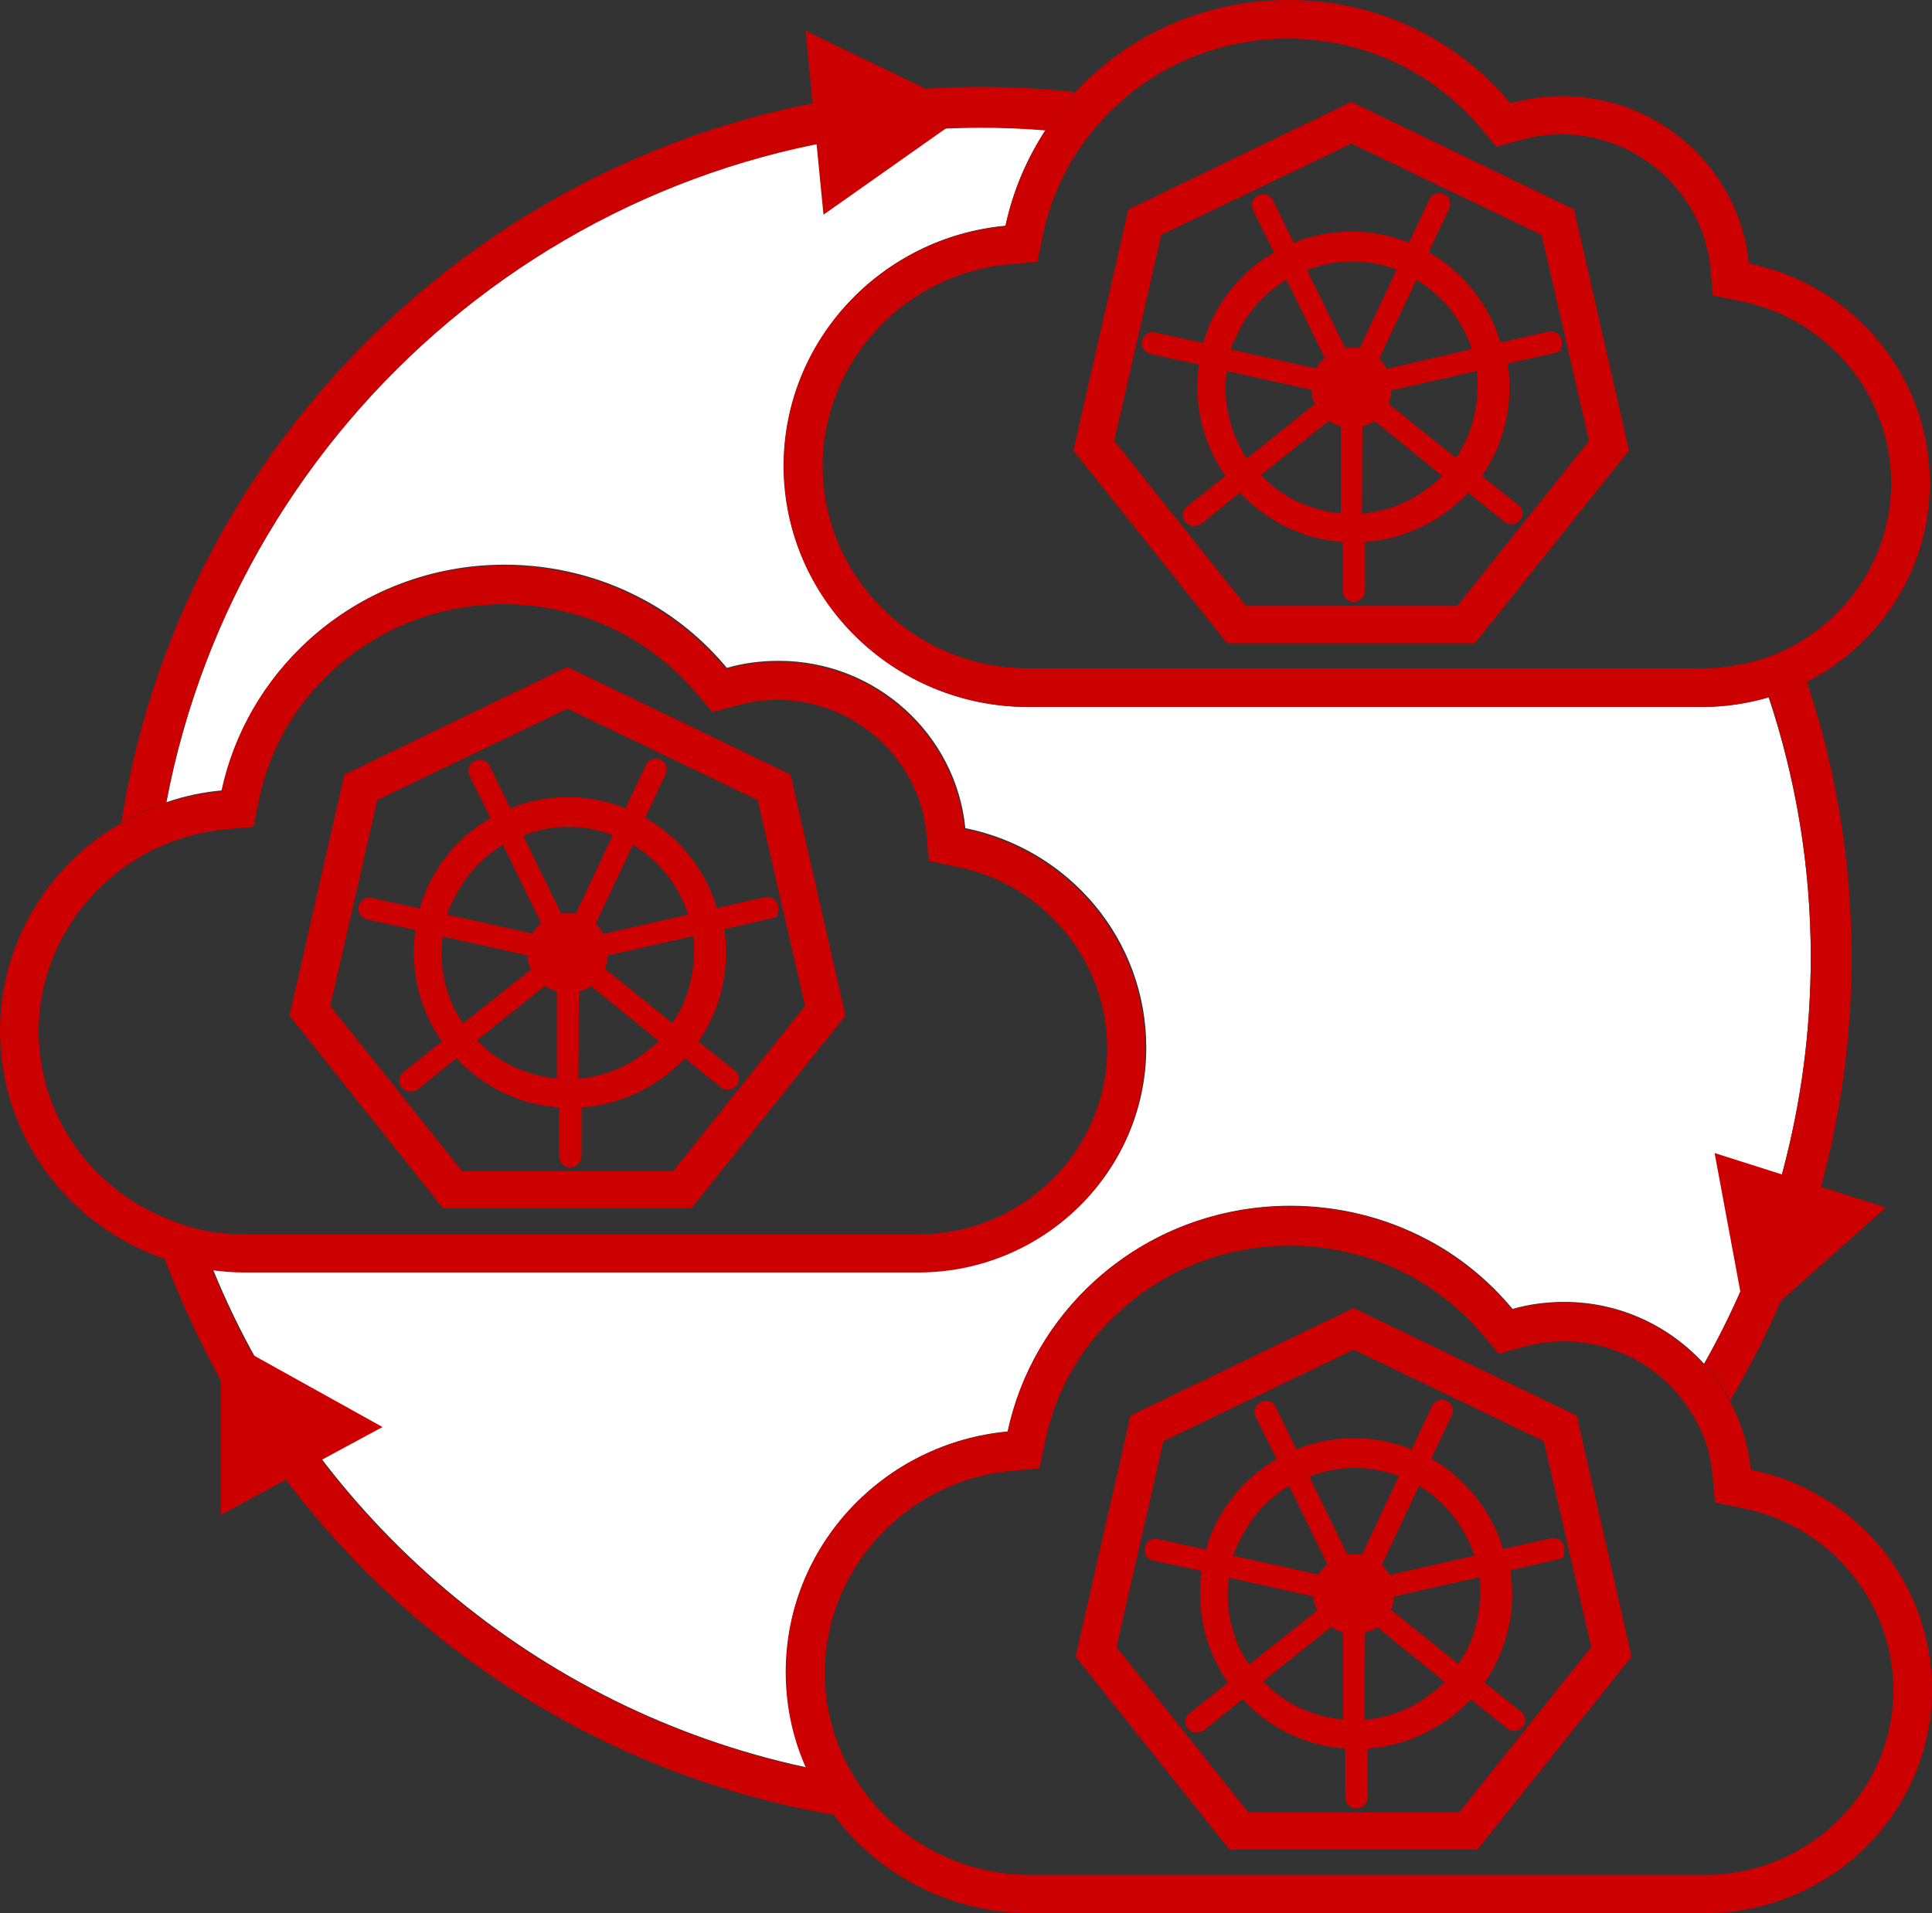
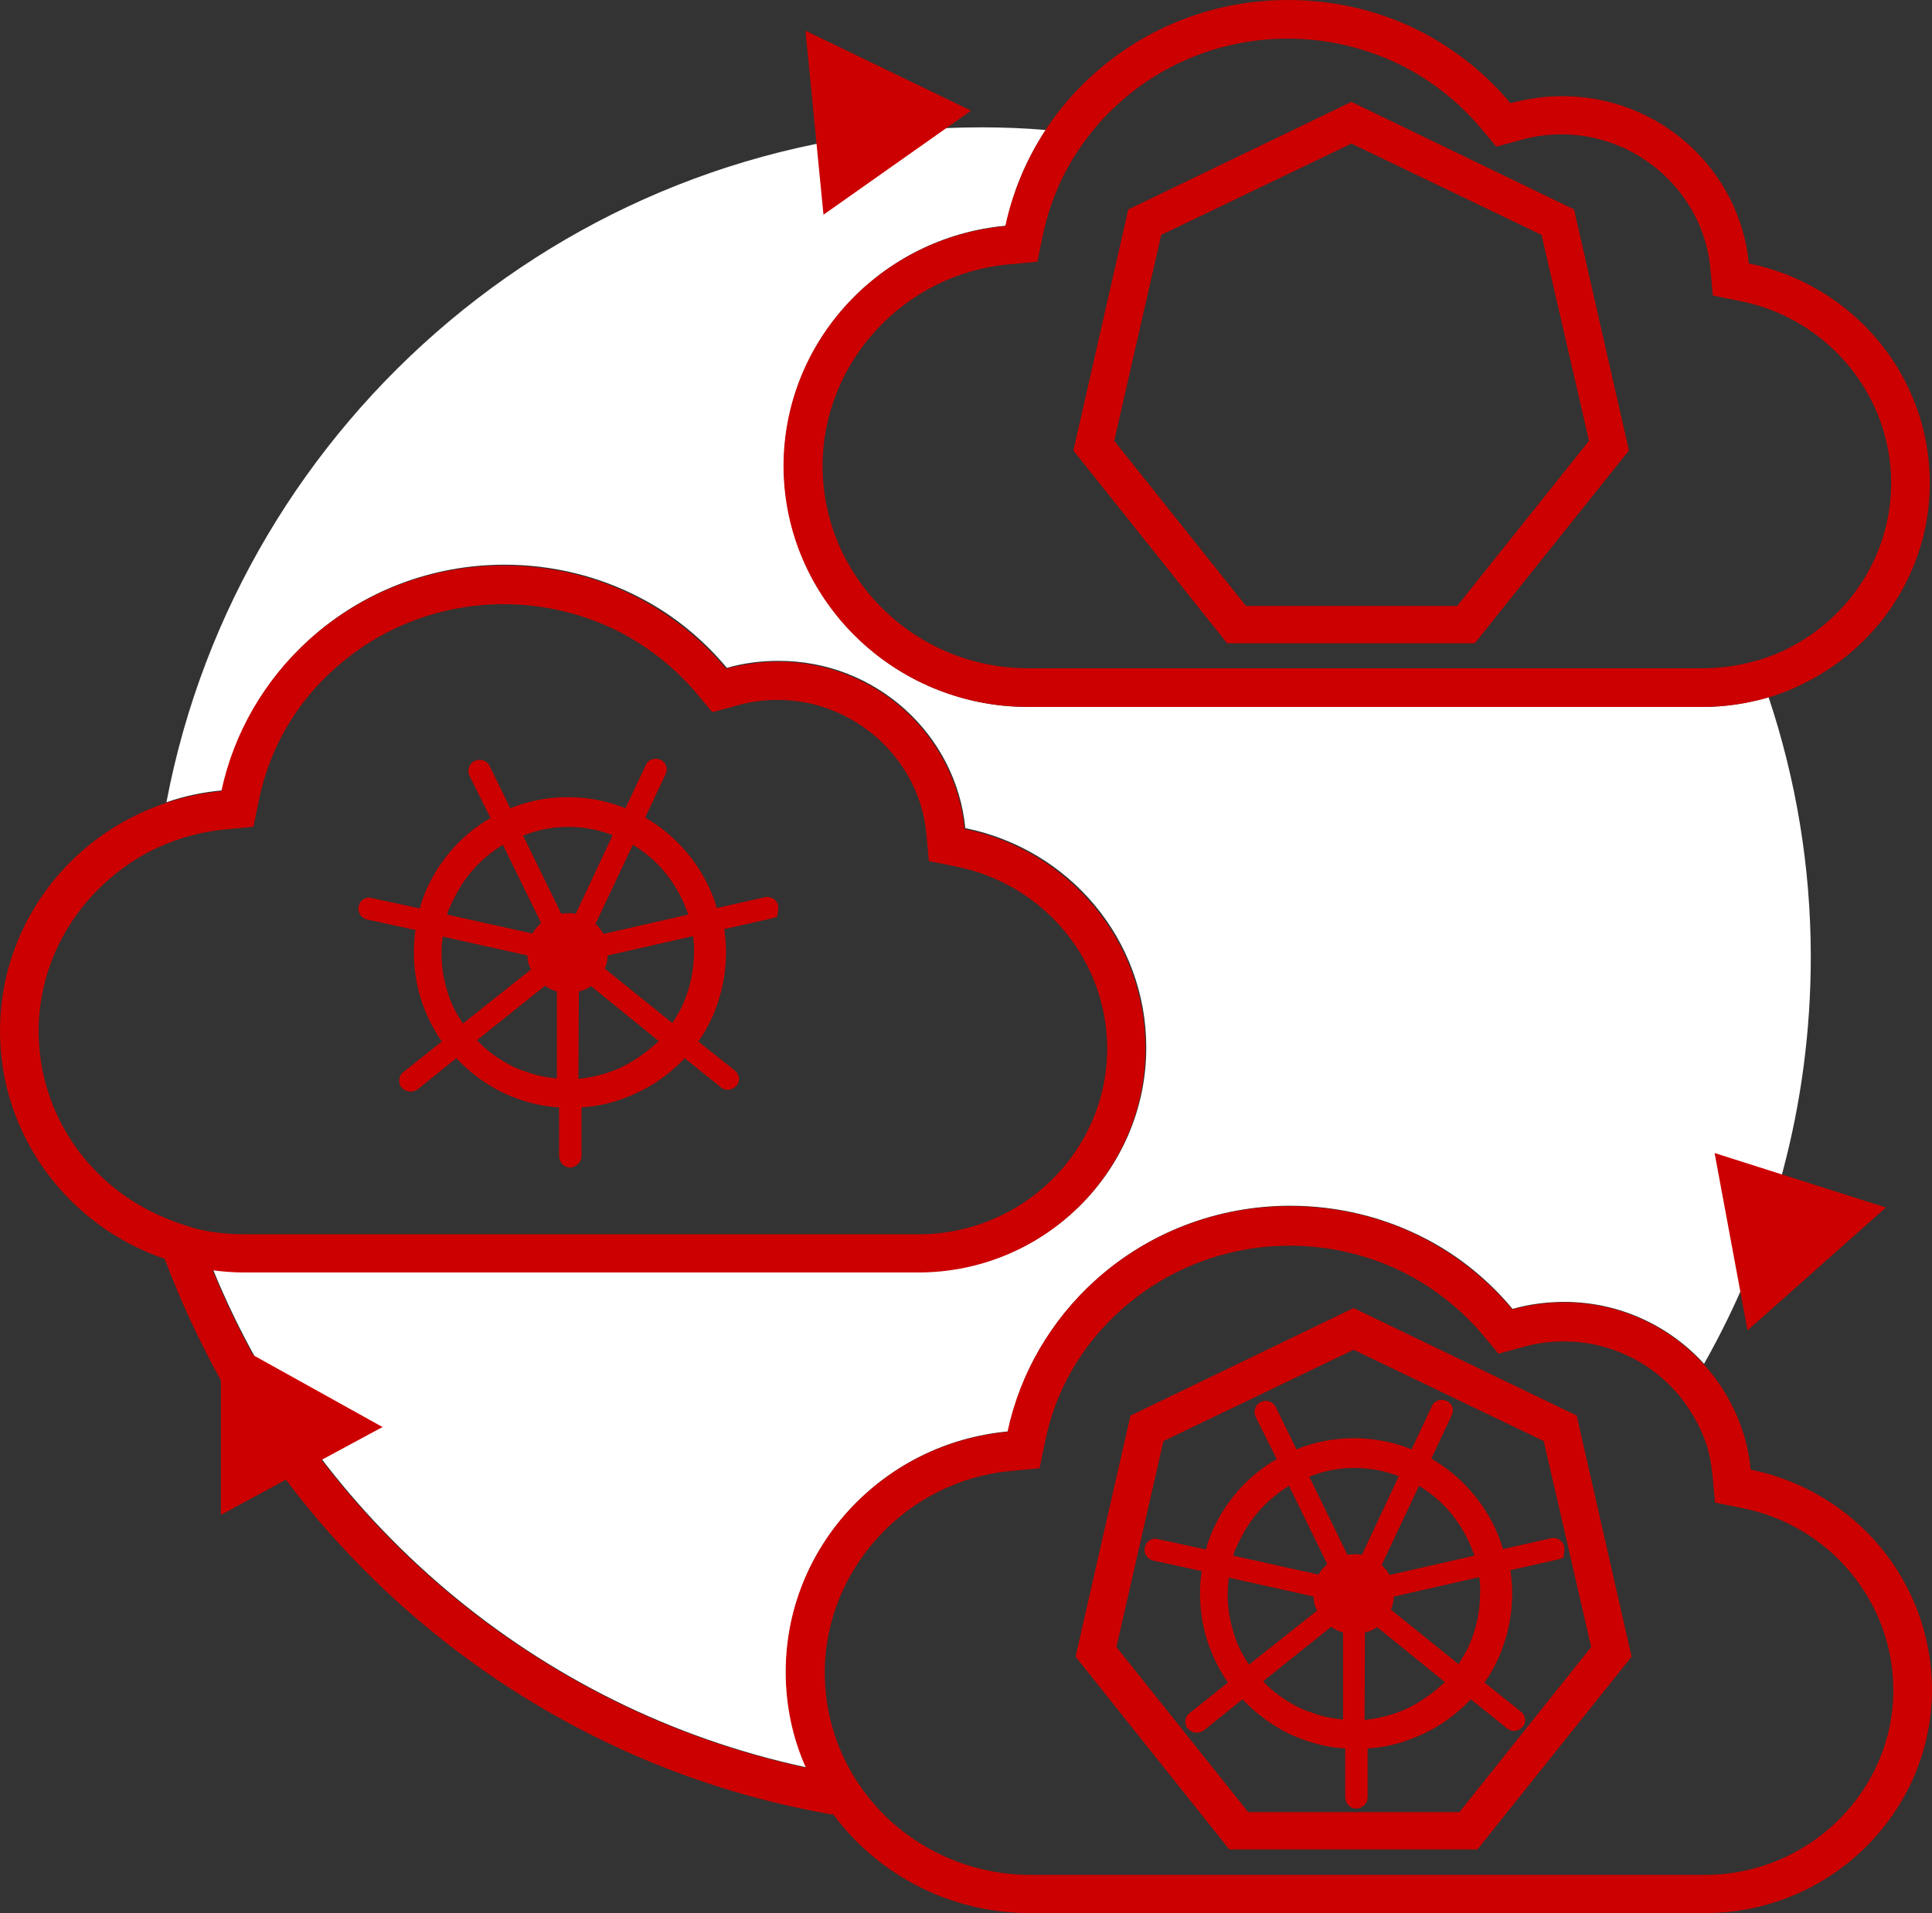
<svg xmlns="http://www.w3.org/2000/svg" version="1.1" x="0px" y="0px" width="439.9px" height="435.7px" viewBox="0 0 439.9 435.7" style="overflow:visible;enable-background:new 0 0 439.9 435.7;" xml:space="preserve">
  <rect x="0" y="0" width="439.9" height="435.7" fill="#333333" stroke="none" />
  <style type="text/css">
	.st0{fill:#CC0000;}
	.st1{fill:#FFFFFF;}
</style>
  <defs>
</defs>
  <g>
-     <path class="st0" d="M355.6,77.6c-0.2-1.4-1.5-2.3-2.9-2.1L341.6,78c-0.1-0.5-0.3-0.9-0.4-1.4c-0.4-1.1-0.8-2.1-1.3-3.2   c-3.1-6.7-8.2-12.3-14.6-16l4.7-10c0.1-0.3,0.2-0.6,0.2-1c0-0.9-0.5-1.7-1.3-2.1l0,0c-0.6-0.3-1.3-0.4-1.9-0.2   c-0.7,0.2-1.2,0.6-1.5,1.2l-4.7,10c-0.2-0.1-0.5-0.2-0.7-0.3c-7.7-2.9-16.2-3-24-0.3c-0.5,0.2-1,0.4-1.5,0.6l-4.7-9.6   c-0.6-1.3-2.1-1.8-3.4-1.2s-1.8,2.1-1.2,3.4l4.8,9.6c-6.1,3.5-11,8.8-14.1,15.2c-0.5,1-0.9,2-1.3,3.1c-0.3,0.7-0.5,1.5-0.7,2.3   l-11.1-2.4c-0.3-0.1-0.7-0.1-1,0c-0.9,0.2-1.6,0.9-1.8,1.8c-0.4,1.3,0.4,2.7,1.8,3.1L273,83c-0.8,5.6-0.3,11.4,1.6,16.8   c0.4,1.1,0.8,2.1,1.3,3.2c0.9,1.9,1.9,3.7,3.1,5.4l-8.8,7c-0.8,0.6-1.1,1.7-0.8,2.7c0.1,0.3,0.2,0.6,0.5,0.8c0.5,0.6,1.2,0.9,2,0.9   c0.2,0,0.5,0,0.7-0.1c0.3-0.1,0.6-0.2,0.9-0.4l8.8-7.1c3,3.2,6.5,5.8,10.5,7.8c1,0.5,2.1,0.9,3.1,1.3c3.2,1.2,6.4,1.9,9.8,2.1v11.1   c0,0.3,0.1,0.7,0.2,1c0.4,1,1.3,1.6,2.4,1.6c0.3,0,0.7-0.1,1-0.3c0.9-0.4,1.5-1.3,1.5-2.3v-11.1c3.1-0.2,6.2-0.8,9.2-1.9   c1.1-0.4,2.1-0.8,3.2-1.3c4.2-1.9,8-4.7,11.1-8l8.2,6.6c0.5,0.4,1,0.6,1.6,0.6c0.4,0,0.8-0.1,1.2-0.3c0.3-0.2,0.5-0.4,0.8-0.6   c0.9-1.1,0.7-2.6-0.4-3.5l-8.3-6.6c1.1-1.5,2-3.1,2.8-4.8c0.5-1,1-2.1,1.3-3.1c2.1-5.7,2.7-11.8,1.8-17.7l11.1-2.5   c0.3-0.1,0.6-0.2,1-0.4C355.4,79.4,355.8,78.5,355.6,77.6z M333.7,76c0.5,1,0.9,2.1,1.3,3.1c0,0.1,0.1,0.3,0.1,0.4L315.8,84   c-0.5-0.9-1.1-1.6-1.8-2.3l8.5-18C327.2,66.5,331.2,70.7,333.7,76z M318,61.4l-8.4,17.9c-0.6-0.1-1.2-0.2-1.8-0.1   c-0.5,0-1,0-1.5,0.1l-8.7-17.8c0.4-0.1,0.7-0.3,1.1-0.4C305.1,58.9,311.9,59.1,318,61.4z M282,75.5c2.4-4.9,6.3-9,10.9-11.8   l8.7,17.8c-0.1,0.1-0.2,0.2-0.3,0.3c-0.1,0.1-0.1,0.1-0.2,0.2s-0.2,0.3-0.4,0.4c-0.2,0.2-0.3,0.4-0.4,0.5l-0.1,0.1   c-0.1,0.1-0.1,0.2-0.2,0.3c-0.1,0.2-0.3,0.4-0.4,0.6l-19.4-4.3c0.1-0.3,0.2-0.7,0.3-1C281.1,77.5,281.5,76.5,282,75.5z    M281.7,100.5c-0.5-1-0.9-2.1-1.2-3.1c-1.4-4.2-1.8-8.6-1.2-12.9l19.3,4.3c0,0.4,0,0.8,0.1,1.2c0.1,0.7,0.4,1.4,0.7,2l-15.5,12.4   C283,103.1,282.3,101.9,281.7,100.5z M294.9,114c-2.9-1.5-5.6-3.4-7.8-5.8l15.5-12.4c0.8,0.6,1.7,1,2.7,1.3v19.8   c-2.4-0.2-4.9-0.7-7.2-1.6C296.9,114.9,295.9,114.5,294.9,114z M320,114.3c-1,0.5-2.1,0.9-3.2,1.3c-2.2,0.7-4.4,1.2-6.7,1.4   l0.1-19.9c0.3-0.1,0.7-0.2,1-0.3c0.6-0.2,1.1-0.5,1.6-0.8c0.1,0,0.1-0.1,0.2-0.1l15.4,12.5C326,110.7,323.2,112.8,320,114.3z    M331.5,104.3l-15.4-12.4c0.2-0.5,0.4-1,0.5-1.6c0.1-0.5,0.1-1,0.2-1.4l19.4-4.4c0.2,1.3,0.3,2.5,0.2,3.8c0,3.3-0.6,6.6-1.7,9.7   l0,0c-0.4,1.1-0.8,2.1-1.3,3.1C332.8,102.2,332.2,103.3,331.5,104.3z" />
    <path class="st0" d="M307.7,23.2l-50.8,24.5l-12.5,54.9l35,43.9h56.4l35.1-43.9l-12.5-54.9L307.7,23.2z M283.7,138l-30-37.6   l10.7-46.9l43.3-20.8L351,53.5l10.8,46.9l-30,37.6H283.7z" />
  </g>
  <g>
    <path class="st0" d="M356.2,352.4c-0.2-1.4-1.5-2.3-2.9-2.1l-11.1,2.5c-0.1-0.5-0.3-0.9-0.4-1.4c-0.4-1.1-0.8-2.1-1.3-3.2   c-3.1-6.7-8.2-12.3-14.6-16l4.7-10c0.1-0.3,0.2-0.6,0.2-1c0-0.9-0.5-1.7-1.3-2.1l0,0c-0.6-0.3-1.3-0.4-1.9-0.2   c-0.7,0.2-1.2,0.6-1.5,1.2l-4.7,10c-0.2-0.1-0.5-0.2-0.7-0.3c-7.7-2.9-16.2-3-24-0.3c-0.5,0.2-1,0.4-1.5,0.6l-4.7-9.6   c-0.6-1.3-2.1-1.8-3.4-1.2c-1.3,0.6-1.8,2.1-1.2,3.4l4.8,9.6c-6.1,3.5-11,8.8-14.1,15.2c-0.5,1-0.9,2-1.3,3.1   c-0.3,0.7-0.5,1.5-0.7,2.3l-11.1-2.4c-0.3-0.1-0.7-0.1-1,0c-0.9,0.2-1.6,0.9-1.8,1.8c-0.4,1.3,0.4,2.7,1.8,3.1l11.1,2.4   c-0.8,5.6-0.3,11.4,1.6,16.8c0.4,1.1,0.8,2.1,1.3,3.2c0.9,1.9,1.9,3.7,3.1,5.4l-8.8,7c-0.8,0.6-1.1,1.7-0.8,2.7   c0.1,0.3,0.2,0.6,0.5,0.8c0.5,0.6,1.2,0.9,2,0.9c0.2,0,0.5,0,0.7-0.1c0.3-0.1,0.6-0.2,0.9-0.4l8.8-7.1c3,3.2,6.5,5.8,10.5,7.8   c1,0.5,2.1,0.9,3.1,1.3c3.2,1.2,6.4,1.9,9.8,2.1v11.1c0,0.3,0.1,0.7,0.2,1c0.4,1,1.3,1.6,2.4,1.6c0.3,0,0.7-0.1,1-0.3   c0.9-0.4,1.5-1.3,1.5-2.3v-11.1c3.1-0.2,6.2-0.8,9.2-1.9c1.1-0.4,2.1-0.8,3.2-1.3c4.2-1.9,8-4.7,11.1-8l8.2,6.6   c0.5,0.4,1,0.6,1.6,0.6c0.4,0,0.8-0.1,1.2-0.3c0.3-0.2,0.5-0.4,0.8-0.6c0.9-1.1,0.7-2.6-0.4-3.5l-8.3-6.6c1.1-1.5,2-3.1,2.8-4.8   c0.5-1,1-2.1,1.3-3.1c2.1-5.7,2.7-11.8,1.8-17.7l11.1-2.5c0.3-0.1,0.6-0.2,1-0.4C356,354.1,356.3,353.2,356.2,352.4z M334.3,350.8   c0.5,1,0.9,2.1,1.3,3.1c0,0.1,0.1,0.3,0.1,0.4l-19.3,4.4c-0.5-0.9-1.1-1.6-1.8-2.3l8.5-18C327.8,341.2,331.7,345.4,334.3,350.8z    M318.5,336.2l-8.4,17.9c-0.6-0.1-1.2-0.2-1.8-0.1c-0.5,0-1,0-1.5,0.1l-8.7-17.8c0.4-0.1,0.7-0.3,1.1-0.4   C305.7,333.6,312.5,333.9,318.5,336.2z M282.6,350.2c2.4-4.9,6.3-9,10.9-11.8l8.7,17.8c-0.1,0.1-0.2,0.2-0.3,0.3   c-0.1,0.1-0.1,0.1-0.2,0.2s-0.2,0.3-0.4,0.4c-0.2,0.2-0.3,0.4-0.4,0.5l-0.1,0.1c-0.1,0.1-0.1,0.2-0.2,0.3c-0.1,0.2-0.3,0.4-0.4,0.6   l-19.4-4.3c0.1-0.3,0.2-0.7,0.3-1C281.6,352.3,282,351.2,282.6,350.2z M282.2,375.3c-0.5-1-0.9-2.1-1.2-3.1   c-1.4-4.2-1.8-8.6-1.2-12.9l19.3,4.3c0,0.4,0,0.8,0.1,1.2c0.1,0.7,0.4,1.4,0.7,2l-15.5,12.3C283.6,377.9,282.8,376.6,282.2,375.3z    M295.4,388.7c-2.9-1.5-5.6-3.4-7.8-5.8l15.5-12.4c0.8,0.6,1.7,1,2.7,1.3v19.8c-2.4-0.2-4.9-0.7-7.2-1.6   C297.5,389.7,296.4,389.2,295.4,388.7z M320.6,389c-1,0.5-2.1,0.9-3.2,1.3c-2.2,0.7-4.4,1.2-6.7,1.4l0.1-19.9   c0.3-0.1,0.7-0.2,1-0.3c0.6-0.2,1.1-0.5,1.6-0.8c0.1,0,0.1-0.1,0.2-0.1l15.4,12.5C326.5,385.4,323.7,387.5,320.6,389z M332.1,379   l-15.4-12.4c0.2-0.5,0.4-1,0.5-1.6c0.1-0.5,0.1-1,0.2-1.4l19.4-4.4c0.2,1.3,0.3,2.5,0.2,3.8c0,3.3-0.6,6.6-1.7,9.7l0,0   c-0.4,1.1-0.8,2.1-1.3,3.1C333.4,376.9,332.7,378,332.1,379z" />
    <path class="st0" d="M308.2,297.9l-50.8,24.5l-12.5,54.9l35,43.9h56.5l35.1-43.9L359,322.4L308.2,297.9z M284.2,412.7l-30-37.6   l10.7-46.9l43.3-20.8l43.3,20.8l10.8,46.9l-30,37.6H284.2z" />
  </g>
  <path class="st1" d="M402.7,158.8c-4.8,1.4-9.9,2.2-15.1,2.2H234.1c-30.6,0-55.6-24.6-55.6-54.9c0-28.6,22.2-52.1,50.5-54.7  c1.6-7.8,4.7-15.1,9.1-21.8c-4.8-0.4-9.7-0.6-14.6-0.6c-92.1,0-169,66.3-185.6,153.7c4-1.4,8.3-2.3,12.7-2.7  c2.8-13.3,9.8-25.3,20-34.5c12.1-10.9,27.8-16.9,44.3-16.9c10.8,0,21.5,2.6,31,7.6c7.5,3.9,14.2,9.4,19.6,15.9  c3.8-1.1,7.8-1.6,11.8-1.6c22.2,0,40.4,16.8,42.5,38.1c23.7,4.8,41.2,25.4,41.2,50c0,28.1-23.2,51-51.7,51H55.6  c-2.4,0-4.8-0.2-7.1-0.5c23.3,57,73.7,100.2,135.1,113.4c-2.9-6.7-4.6-14.1-4.6-21.8c0-28.6,22.2-52.1,50.5-54.7  c2.8-13.3,9.8-25.3,20-34.5c12.1-10.9,27.8-16.9,44.3-16.9c10.8,0,21.5,2.6,31,7.6c7.5,3.9,14.2,9.4,19.6,15.9  c3.8-1.1,7.8-1.6,11.8-1.6c12.6,0,24,5.5,31.8,14.1c15.5-27.4,24.3-59,24.3-92.7C412.3,197.3,408.9,177.4,402.7,158.8z" />
-   <path class="st0" d="M223.4,29.1c4.9,0,9.8,0.2,14.6,0.6c2-3.1,4.3-6,6.8-8.7c-7-0.8-14.2-1.2-21.4-1.2  c-98.9,0-181,72.8-195.8,167.6c3.2-1.9,6.6-3.4,10.2-4.6C54.4,95.4,131.3,29.1,223.4,29.1z" />
-   <path class="st0" d="M412.3,218c0,33.7-8.9,65.3-24.3,92.7c2.3,2.5,4.3,5.3,5.9,8.3c17.6-29.6,27.7-64.1,27.7-101  c0-21.9-3.6-43-10.2-62.7c-2.7,1.4-5.6,2.6-8.6,3.5C408.9,177.4,412.3,197.3,412.3,218z" />
  <path class="st0" d="M177.2,206.4c-0.2-1.4-1.5-2.3-2.9-2.1l-11.1,2.5c-0.1-0.5-0.3-0.9-0.4-1.4c-0.4-1.1-0.8-2.1-1.3-3.2  c-3.1-6.7-8.2-12.3-14.6-16l4.7-10c0.1-0.3,0.2-0.6,0.2-1c0-0.9-0.5-1.7-1.3-2.1l0,0c-0.6-0.3-1.3-0.4-1.9-0.2  c-0.7,0.2-1.2,0.6-1.5,1.2l-4.7,10c-0.2-0.1-0.5-0.2-0.7-0.3c-7.7-2.9-16.2-3-24-0.3c-0.5,0.2-1,0.4-1.5,0.6l-4.7-9.6  c-0.6-1.3-2.1-1.8-3.4-1.2s-1.8,2.1-1.2,3.4l4.8,9.6c-6.1,3.5-11,8.8-14.1,15.2c-0.5,1-0.9,2-1.3,3.1c-0.3,0.7-0.5,1.5-0.7,2.3  l-11.1-2.4c-0.3-0.1-0.7-0.1-1,0c-0.9,0.2-1.6,0.9-1.8,1.8c-0.4,1.3,0.4,2.7,1.8,3.1l11.1,2.4c-0.8,5.6-0.3,11.4,1.6,16.8  c0.4,1.1,0.8,2.1,1.3,3.2c0.9,1.9,1.9,3.7,3.1,5.4l-8.8,7c-0.8,0.6-1.1,1.7-0.8,2.7c0.1,0.3,0.2,0.6,0.5,0.8c0.5,0.6,1.2,0.9,2,0.9  c0.2,0,0.5,0,0.7-0.1c0.3-0.1,0.6-0.2,0.9-0.4l8.8-7.1c3,3.2,6.5,5.8,10.5,7.8c1,0.5,2.1,0.9,3.1,1.3c3.2,1.2,6.4,1.9,9.8,2.1v11.1  c0,0.3,0.1,0.7,0.2,1c0.4,1,1.3,1.6,2.4,1.6c0.3,0,0.7-0.1,1-0.3c0.9-0.4,1.5-1.3,1.5-2.3v-11.1c3.1-0.2,6.2-0.8,9.2-1.9  c1.1-0.4,2.1-0.8,3.2-1.3c4.2-1.9,8-4.7,11.1-8l8.2,6.6c0.5,0.4,1,0.6,1.6,0.6c0.4,0,0.8-0.1,1.2-0.3c0.3-0.2,0.5-0.4,0.8-0.6  c0.9-1.1,0.7-2.6-0.4-3.5l-8.3-6.6c1.1-1.5,2-3.1,2.8-4.8c0.5-1,1-2.1,1.3-3.1c2.1-5.7,2.7-11.8,1.8-17.7l11.1-2.5  c0.3-0.1,0.6-0.2,1-0.4C177,208.1,177.3,207.2,177.2,206.4z M155.3,204.8c0.5,1,0.9,2.1,1.3,3.1c0,0.1,0.1,0.3,0.1,0.4l-19.3,4.4  c-0.5-0.9-1.1-1.6-1.8-2.3l8.5-18C148.8,195.2,152.7,199.4,155.3,204.8z M139.5,190.2l-8.4,17.9c-0.6-0.1-1.2-0.2-1.8-0.1  c-0.5,0-1,0-1.5,0.1l-8.7-17.8c0.4-0.1,0.7-0.3,1.1-0.4C126.7,187.6,133.5,187.9,139.5,190.2z M103.6,204.2c2.4-4.9,6.3-9,10.9-11.8  l8.7,17.8c-0.1,0.1-0.2,0.2-0.3,0.3c-0.1,0.1-0.1,0.1-0.2,0.2c-0.1,0.1-0.2,0.3-0.4,0.4c-0.2,0.2-0.3,0.4-0.4,0.5l-0.1,0.1  c-0.1,0.1-0.1,0.2-0.2,0.3c-0.1,0.2-0.3,0.4-0.4,0.6l-19.4-4.3c0.1-0.3,0.2-0.7,0.3-1C102.6,206.3,103,205.2,103.6,204.2z   M103.2,229.3c-0.5-1-0.9-2.1-1.2-3.1c-1.4-4.2-1.8-8.6-1.2-12.9l19.3,4.3c0,0.4,0,0.8,0.1,1.2c0.1,0.7,0.4,1.4,0.7,2l-15.5,12.3  C104.6,231.9,103.8,230.6,103.2,229.3z M116.4,242.7c-2.9-1.5-5.6-3.4-7.8-5.8l15.5-12.4c0.8,0.6,1.7,1,2.7,1.3v19.8  c-2.4-0.2-4.9-0.7-7.2-1.6C118.5,243.7,117.4,243.2,116.4,242.7z M141.6,243c-1,0.5-2.1,0.9-3.2,1.3c-2.2,0.7-4.4,1.2-6.7,1.4  l0.1-19.9c0.3-0.1,0.7-0.2,1-0.3c0.6-0.2,1.1-0.5,1.6-0.8c0.1,0,0.1-0.1,0.2-0.1l15.4,12.5C147.5,239.4,144.7,241.5,141.6,243z   M153.1,233l-15.4-12.4c0.2-0.5,0.4-1,0.5-1.6c0.1-0.5,0.1-1,0.2-1.4l19.4-4.4c0.2,1.3,0.3,2.5,0.2,3.8c0,3.3-0.6,6.6-1.7,9.7l0,0  c-0.4,1.1-0.8,2.1-1.3,3.1C154.4,230.9,153.7,232,153.1,233z" />
-   <path class="st0" d="M129.2,151.9l-50.8,24.5l-12.5,54.9l35,43.9h56.5l35.1-43.9L180,176.4L129.2,151.9z M105.2,266.7l-30-37.6  l10.7-46.9l43.3-20.8l43.3,20.8l10.8,46.9l-30,37.6H105.2z" />
  <g>
    <polygon class="st0" points="221.1,25.2 183.4,7 187.5,48.9  " />
    <polygon class="st0" points="397.9,303 429.4,275 390.4,262.6  " />
    <path class="st0" d="M398.6,334.7c-0.5-5.6-2.2-10.9-4.8-15.7c-1.6-3-3.6-5.8-5.9-8.3c-7.8-8.6-19.2-14.1-31.8-14.1   c-4,0-7.9,0.6-11.8,1.6c-5.4-6.5-12.1-11.9-19.6-15.9c-9.4-5-20.1-7.6-31-7.6c-16.5,0-32.2,6-44.3,16.9   c-10.2,9.2-17.2,21.3-20,34.5c-28.3,2.6-50.5,26.1-50.5,54.7c0,7.7,1.6,15.1,4.6,21.8c-44.6-9.6-83.5-35-110.3-70.1l13.9-7.5   l-29.5-16.4c-3.4-6.2-6.5-12.7-9.2-19.3c2.3,0.3,4.7,0.5,7.1,0.5h153.6c28.5,0,51.7-22.9,51.7-51c0-24.6-17.6-45.2-41.2-50   c-2.1-21.4-20.3-38.1-42.5-38.1c-4,0-7.9,0.6-11.8,1.6c-5.4-6.5-12.1-11.9-19.6-15.9c-9.4-5-20.1-7.6-31-7.6   c-16.5,0-32.2,6-44.3,16.9c-10.2,9.2-17.2,21.3-20,34.5c-4.4,0.4-8.6,1.3-12.7,2.7c-3.6,1.2-7,2.8-10.2,4.6   C11.1,197,0,214.6,0,234.8c0,24,15.7,44.5,37.5,51.9c3.6,9.6,7.9,18.8,12.8,27.7l0,30.6l14.8-8c29.8,39.5,74,67.6,124.7,76.3   c10.1,13.6,26.4,22.4,44.8,22.4h153.6c28.5,0,51.7-22.9,51.7-51C439.8,360.1,422.3,339.5,398.6,334.7z M33.8,275.6   c-14.9-7.7-25-23.1-25-40.8c0-14.2,6.8-27.2,17.4-35.7c3.1-2.5,6.4-4.6,10-6.2c4.7-2.1,9.7-3.5,15.1-4l6.4-0.6L59,182   c2.4-11.6,8.4-21.9,17.3-29.8c10.5-9.4,24.1-14.6,38.4-14.6c9.4,0,18.7,2.3,26.9,6.6c6.4,3.4,12.3,8.1,17,13.7l3.6,4.3l5.5-1.5   c3.1-0.9,6.2-1.3,9.4-1.3c17.3,0,32.1,13.3,33.8,30.2l0.6,6.5l6.4,1.3c19.8,4,34.2,21.4,34.2,41.4c0,23.3-19.3,42.3-42.9,42.3H55.6   c-3.7,0-7.3-0.4-10.7-1.2C41,278.8,37.3,277.4,33.8,275.6z M388.2,427H234.6c-12,0-23-4.5-31.3-11.8c-3.4-3-6.4-6.6-8.8-10.5   c-4.3-7-6.7-15.1-6.7-23.8c0-23.6,18.7-43.8,42.5-45.9l6.4-0.6l1.3-6.3c2.4-11.6,8.4-21.9,17.3-29.8c10.5-9.4,24.1-14.6,38.4-14.6   c9.4,0,18.7,2.3,26.9,6.6c6.4,3.4,12.3,8.1,17,13.7l3.6,4.3l5.5-1.5c3.1-0.9,6.2-1.3,9.4-1.3c10.9,0,20.8,5.2,27,13.3   c2.1,2.8,3.9,5.9,5.1,9.2c0.9,2.4,1.4,5,1.7,7.7l0.6,6.5l6.4,1.3c19.8,4,34.2,21.4,34.2,41.4C431.1,408,411.8,427,388.2,427z" />
    <path class="st0" d="M234.1,161h153.6c5.3,0,10.3-0.8,15.1-2.2c3-0.9,5.9-2.1,8.6-3.5c16.6-8.5,28-25.6,28-45.3   c0-24.6-17.6-45.2-41.2-50c-2.1-21.4-20.3-38.1-42.5-38.1c-4,0-7.9,0.6-11.8,1.6c-5.4-6.5-12.1-11.9-19.6-15.9   c-9.4-5-20.1-7.6-31-7.6c-16.5,0-32.2,6-44.3,16.9c-1.5,1.3-2.8,2.7-4.2,4.1c-2.5,2.7-4.8,5.6-6.8,8.7c-4.3,6.6-7.4,14-9.1,21.8   c-28.3,2.6-50.5,26.1-50.5,54.7C178.5,136.4,203.4,161,234.1,161z M229.8,60.2l6.4-0.6l1.3-6.3c1.8-8.3,5.3-15.9,10.5-22.5   c2-2.6,4.3-5.1,6.8-7.3c0.3-0.3,0.7-0.6,1-0.9c10.3-8.9,23.6-13.8,37.4-13.8c9.4,0,18.7,2.3,26.9,6.6c6.4,3.4,12.3,8.1,17,13.7   l3.6,4.3l5.5-1.5c3.1-0.9,6.2-1.3,9.4-1.3c17.3,0,32.1,13.3,33.8,30.2l0.6,6.5l6.4,1.3c19.8,4,34.2,21.4,34.2,41.4   c0,15.9-9,29.8-22.2,37c-2.7,1.5-5.6,2.7-8.6,3.5c-3.9,1.1-7.9,1.7-12.2,1.7H234.1c-25.8,0-46.8-20.7-46.8-46.1   C187.3,82.5,205.9,62.3,229.8,60.2z" />
  </g>
</svg>